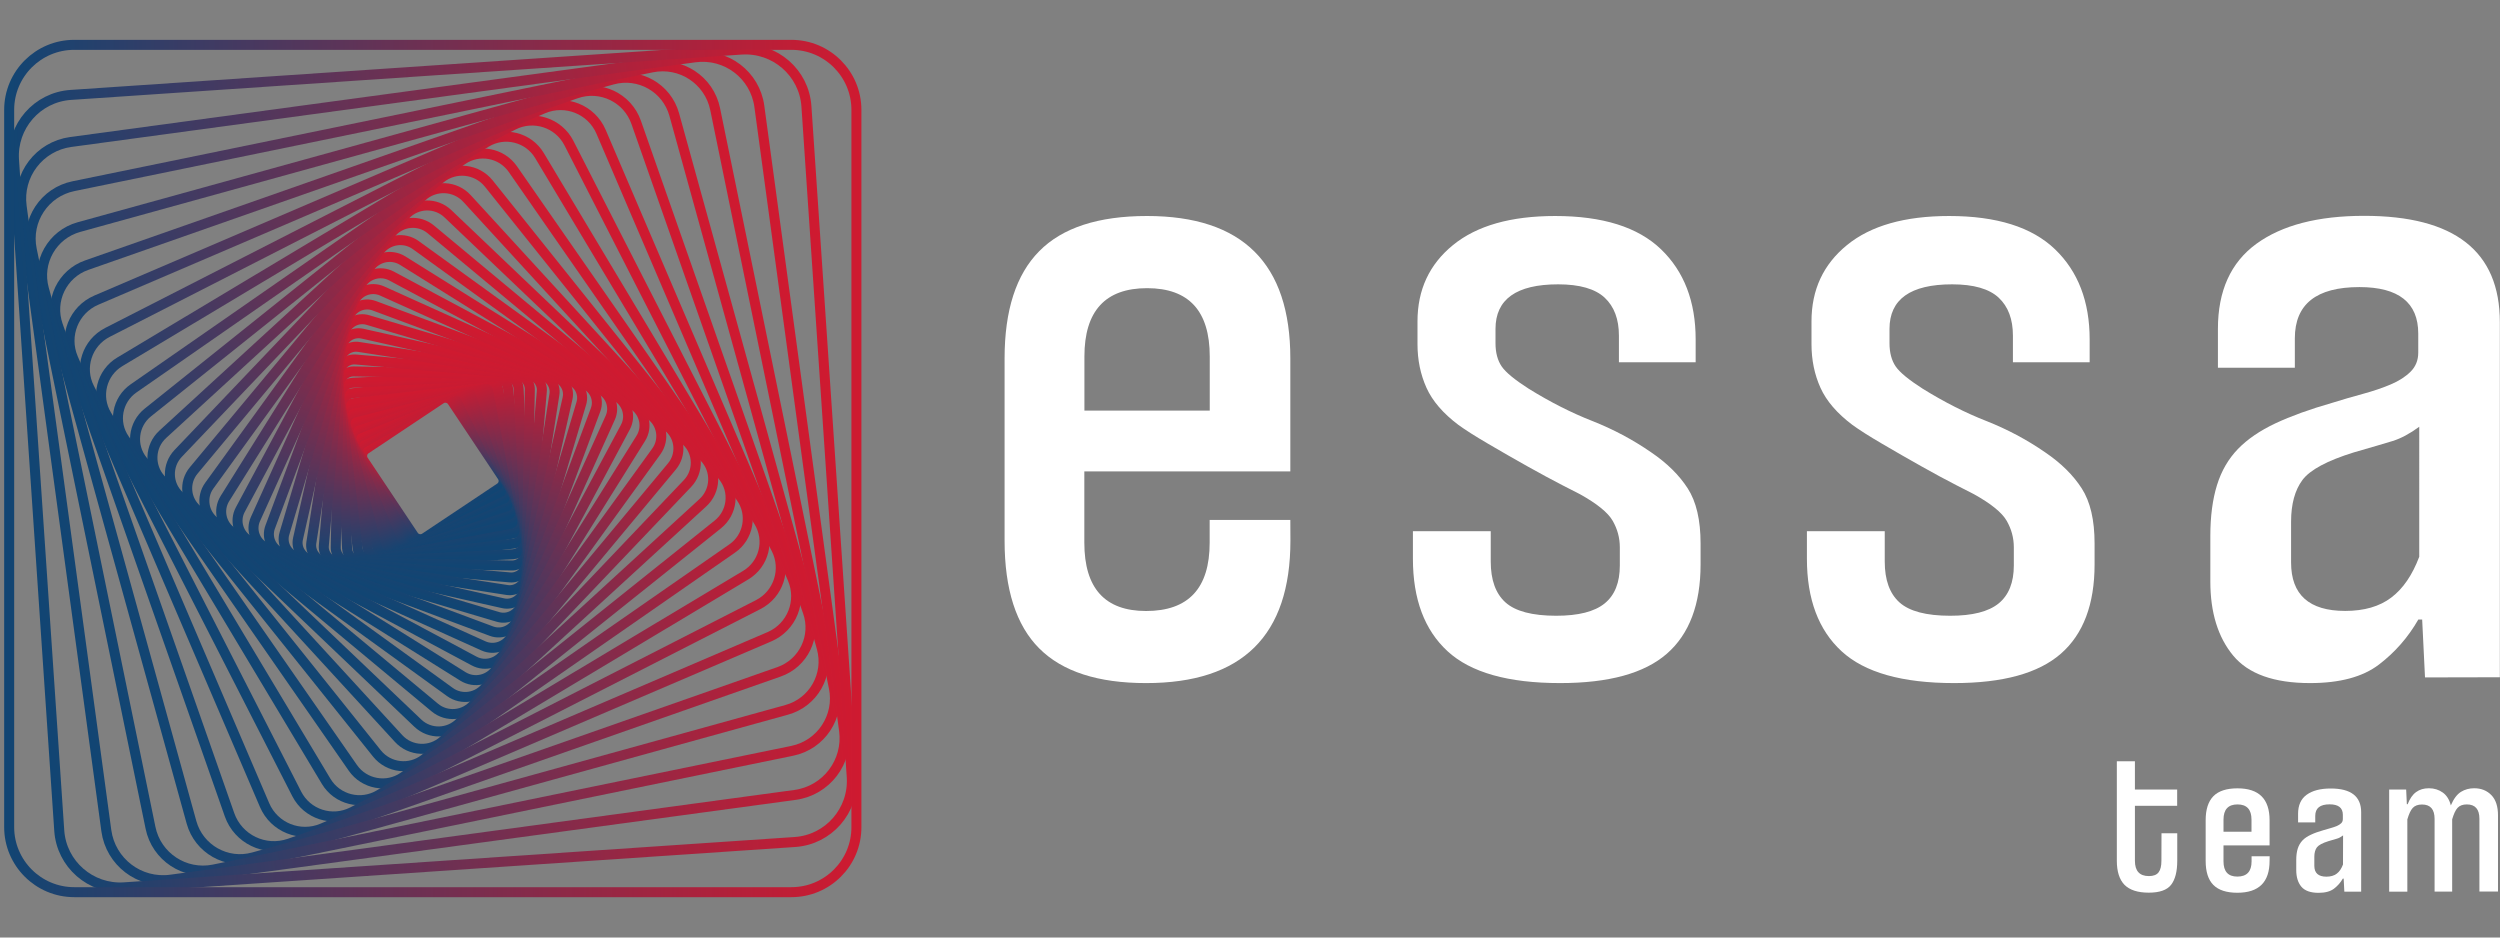
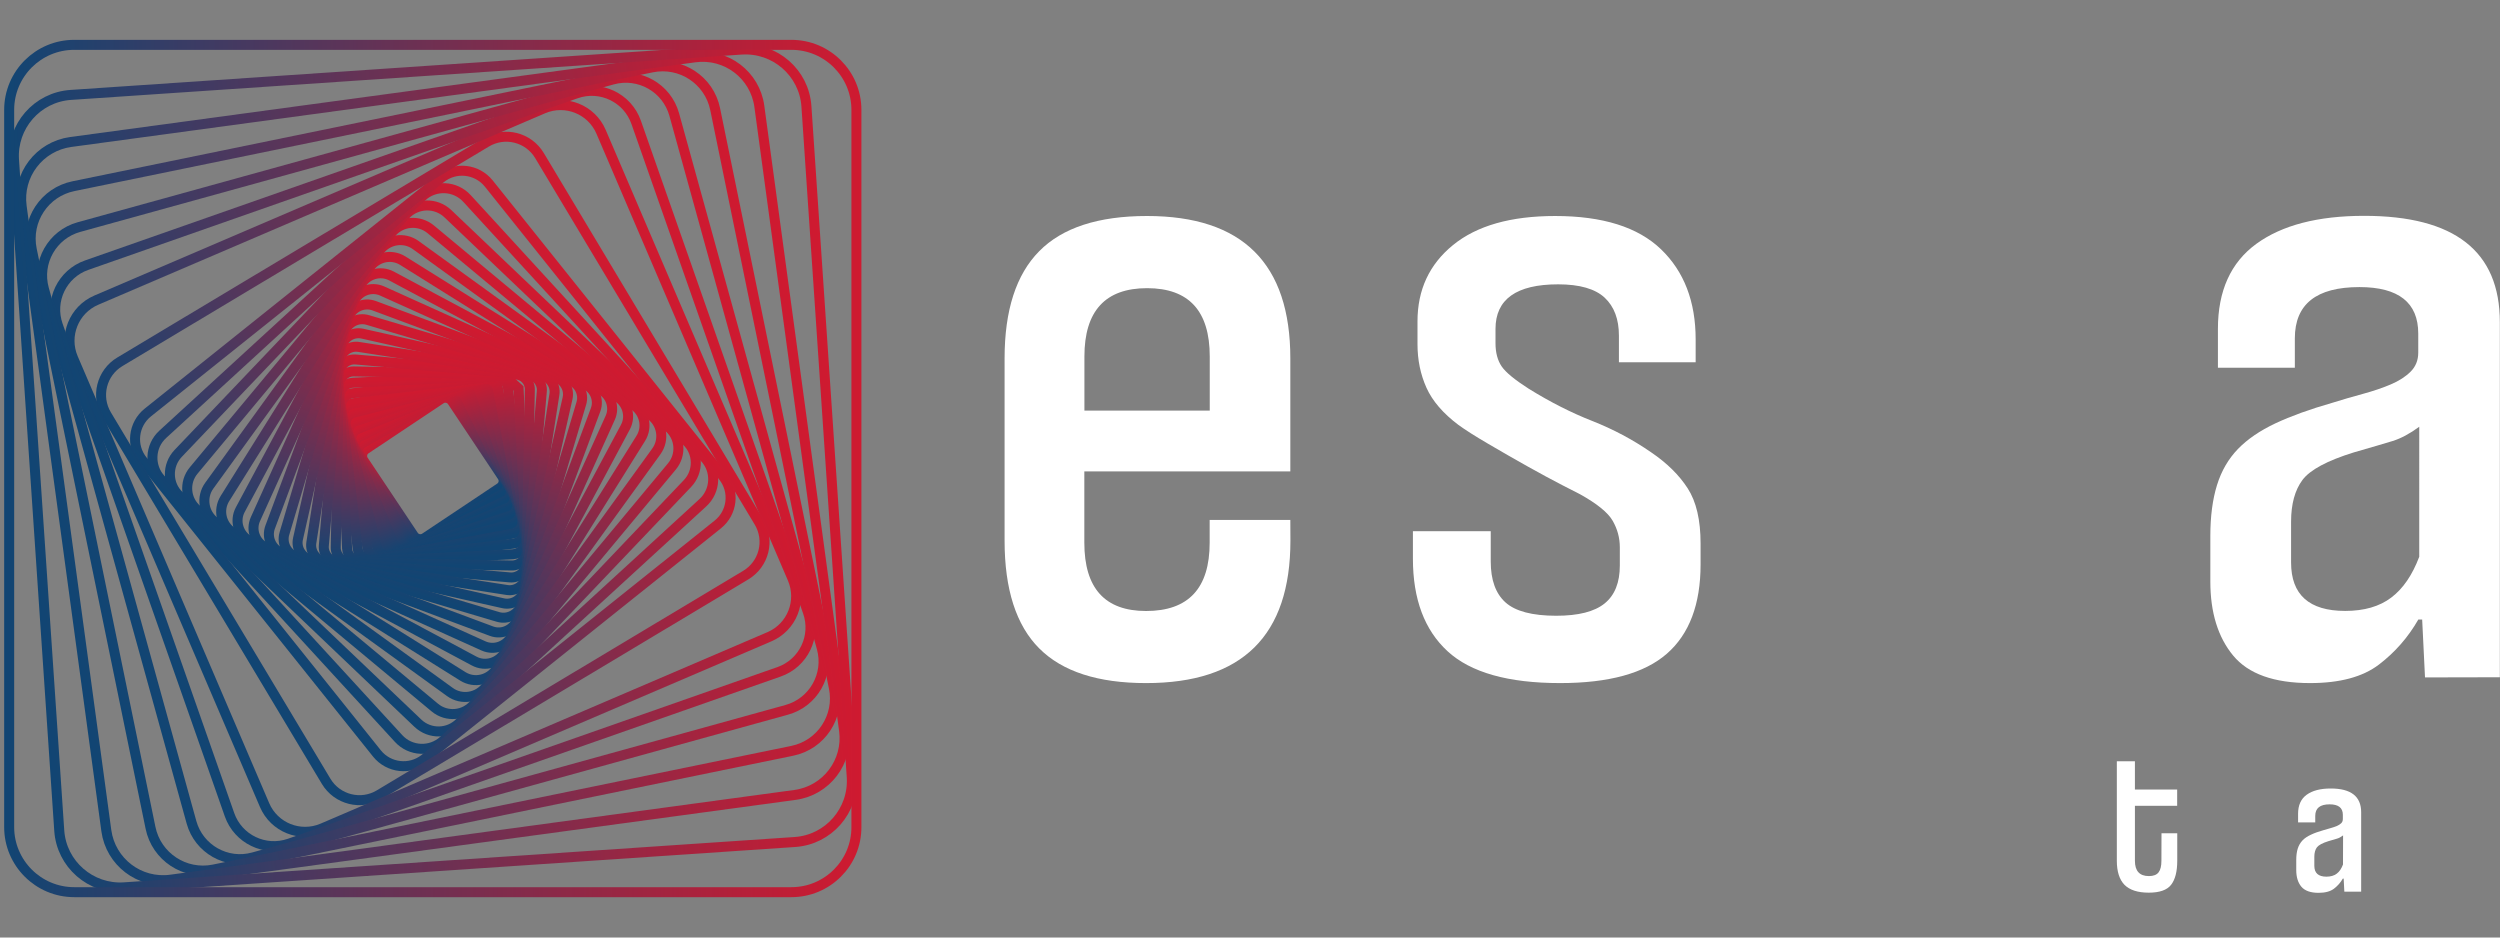
<svg xmlns="http://www.w3.org/2000/svg" version="1.1" id="Warstwa_1" x="0px" y="0px" viewBox="0 0 3000 1125" style="enable-background:new 0 0 3000 1125;" xml:space="preserve">
  <rect x="0" y="0" width="3000" height="1125" fill="#808080" stroke="none" />
  <style type="text/css">
	.st0{fill:#FFFFFF;}
	.st1{fill:none;stroke:url(#SVGID_1_);stroke-width:12;stroke-miterlimit:10;}
	.st2{fill:none;stroke:url(#SVGID_2_);stroke-width:12;stroke-miterlimit:10;}
	.st3{fill:none;stroke:url(#SVGID_3_);stroke-width:12;stroke-miterlimit:10;}
	.st4{fill:none;stroke:url(#SVGID_4_);stroke-width:12;stroke-miterlimit:10;}
	.st5{fill:none;stroke:url(#SVGID_5_);stroke-width:12;stroke-miterlimit:10;}
	.st6{fill:none;stroke:url(#SVGID_6_);stroke-width:12;stroke-miterlimit:10;}
	.st7{fill:none;stroke:url(#SVGID_7_);stroke-width:12;stroke-miterlimit:10;}
	.st8{fill:none;stroke:url(#SVGID_8_);stroke-width:12;stroke-miterlimit:10;}
	.st9{fill:none;stroke:url(#SVGID_9_);stroke-width:12;stroke-miterlimit:10;}
	.st10{fill:none;stroke:url(#SVGID_10_);stroke-width:12;stroke-miterlimit:10;}
	.st11{fill:none;stroke:url(#SVGID_11_);stroke-width:12;stroke-miterlimit:10;}
	.st12{fill:none;stroke:url(#SVGID_12_);stroke-width:12;stroke-miterlimit:10;}
	.st13{fill:none;stroke:url(#SVGID_13_);stroke-width:12;stroke-miterlimit:10;}
	.st14{fill:none;stroke:url(#SVGID_14_);stroke-width:12;stroke-miterlimit:10;}
	.st15{fill:none;stroke:url(#SVGID_15_);stroke-width:12;stroke-miterlimit:10;}
	.st16{fill:none;stroke:url(#SVGID_16_);stroke-width:12;stroke-miterlimit:10;}
	.st17{fill:none;stroke:url(#SVGID_17_);stroke-width:12;stroke-miterlimit:10;}
	.st18{fill:none;stroke:url(#SVGID_18_);stroke-width:12;stroke-miterlimit:10;}
	.st19{fill:none;stroke:url(#SVGID_19_);stroke-width:12;stroke-miterlimit:10;}
	.st20{fill:none;stroke:url(#SVGID_20_);stroke-width:12;stroke-miterlimit:10;}
	.st21{fill:none;stroke:url(#SVGID_21_);stroke-width:12;stroke-miterlimit:10;}
	.st22{fill:none;stroke:url(#SVGID_22_);stroke-width:12;stroke-miterlimit:10;}
	.st23{fill:none;stroke:url(#SVGID_23_);stroke-width:12;stroke-miterlimit:10;}
	.st24{fill:none;stroke:url(#SVGID_24_);stroke-width:12;stroke-miterlimit:10;}
	.st25{fill:none;stroke:url(#SVGID_25_);stroke-width:12;stroke-miterlimit:10;}
	.st26{fill:none;stroke:url(#SVGID_26_);stroke-width:12;stroke-miterlimit:10;}
	.st27{fill:none;stroke:url(#SVGID_27_);stroke-width:12;stroke-miterlimit:10;}
	.st28{fill:none;stroke:url(#SVGID_28_);stroke-width:12;stroke-miterlimit:10;}
	.st29{fill:none;stroke:url(#SVGID_29_);stroke-width:12;stroke-miterlimit:10;}
	.st30{fill:none;stroke:url(#SVGID_30_);stroke-width:12;stroke-miterlimit:10;}
	.st31{fill:none;stroke:url(#SVGID_31_);stroke-width:12;stroke-miterlimit:10;}
	.st32{fill:none;stroke:url(#SVGID_32_);stroke-width:12;stroke-miterlimit:10;}
	.st33{fill:none;stroke:url(#SVGID_33_);stroke-width:12;stroke-miterlimit:10;}
</style>
  <g>
    <path class="st0" d="M1548.5,648.8c0,113.9-57.7,170.9-173.2,170.9c-57.7,0-100.4-13.8-128.2-41.6c-27.7-27.7-41.6-70.8-41.6-129.3   V430.1c0-57.7,13.8-100.6,41.6-128.7c27.7-28.1,70.8-42.2,129.3-42.2c114.7,0,172,57,172,170.9v135.6h-247.2v85.5   c0,54.7,24.7,82,74.1,82c50.9,0,76.3-27.3,76.3-82v-27.3h96.8L1548.5,648.8L1548.5,648.8z M1451.7,427.8c0-54.7-25.1-82-75.2-82   c-50.1,0-75.2,27.4-75.2,82v64.9h150.4L1451.7,427.8L1451.7,427.8z" />
    <path class="st0" d="M1942.7,434.7v-31.9c0-19.8-5.7-34.9-17.1-45.6c-11.4-10.6-30-16-55.8-16c-50.1,0-75.2,17.9-75.2,53.5v17.1   c0,11.4,2.5,20.7,7.4,27.9c4.9,7.2,15.8,16.1,32.5,26.8c25.8,16,51.3,28.9,76.3,38.7c25.1,9.9,48.6,22.4,70.6,37.6   c19,12.9,33.6,27.3,43.9,43.3s15.4,38,15.4,66.1v25.1c0,47.8-13.5,83.6-40.4,107.1c-27,23.6-69.7,35.3-128.2,35.3   c-62.3,0-107.3-12.7-135-38.2c-27.7-25.5-41.6-62.5-41.6-111.1v-33h93.4v36.5c0,22,5.9,38.4,17.7,49c11.8,10.6,32.1,16,60.9,16   c26.6,0,45.9-4.9,58.1-14.8c12.2-9.9,18.2-25.1,18.2-45.6v-21.7c0-11.4-2.9-22-8.6-31.9c-5.7-9.9-18.8-20.5-39.3-31.9   c-1.5-0.8-8.6-4.4-21.1-10.8c-12.5-6.5-26.6-14-42.2-22.8c-15.6-8.7-31.1-17.7-46.7-26.8c-15.6-9.1-27.5-16.7-35.9-22.8   c-18.2-13.7-31-28.5-38.2-44.4c-7.2-16-10.8-33.4-10.8-52.4v-27.3c0-38,14.2-68.5,42.7-91.7c28.5-23.2,69.3-34.8,122.5-34.8   c57,0,99.3,13.3,127,39.9c27.7,26.6,41.6,62.7,41.6,108.2v27.4L1942.7,434.7L1942.7,434.7z" />
-     <path class="st0" d="M2415.5,434.7v-31.9c0-19.8-5.7-34.9-17.1-45.6c-11.4-10.6-30-16-55.8-16c-50.1,0-75.2,17.9-75.2,53.5v17.1   c0,11.4,2.5,20.7,7.4,27.9c4.9,7.2,15.8,16.1,32.5,26.8c25.8,16,51.3,28.9,76.3,38.7c25.1,9.9,48.6,22.4,70.6,37.6   c19,12.9,33.6,27.3,43.9,43.3s15.4,38,15.4,66.1v25.1c0,47.8-13.5,83.6-40.4,107.1c-27,23.6-69.7,35.3-128.2,35.3   c-62.3,0-107.3-12.7-135-38.2c-27.7-25.5-41.6-62.5-41.6-111.1v-33h93.4v36.5c0,22,5.9,38.4,17.7,49c11.8,10.6,32.1,16,60.9,16   c26.6,0,45.9-4.9,58.1-14.8c12.1-9.9,18.2-25.1,18.2-45.6v-21.7c0-11.4-2.9-22-8.6-31.9c-5.7-9.9-18.8-20.5-39.3-31.9   c-1.5-0.8-8.6-4.4-21.1-10.8s-26.6-14-42.2-22.8c-15.6-8.7-31.1-17.7-46.7-26.8c-15.6-9.1-27.5-16.7-35.9-22.8   c-18.2-13.7-31-28.5-38.2-44.4c-7.2-15.9-10.8-33.4-10.8-52.4v-27.3c0-38,14.2-68.5,42.7-91.7c28.5-23.2,69.3-34.8,122.5-34.8   c57,0,99.3,13.3,127,39.9c27.7,26.6,41.6,62.7,41.6,108.2v27.4L2415.5,434.7L2415.5,434.7z" />
    <path class="st0" d="M2910,812.9l-3.4-69.5h-4.6c-12.2,21.3-27.9,39.3-47.3,54.1c-19.4,14.8-46.9,22.2-82.6,22.2   c-43.3,0-74.1-11-92.3-33c-18.2-22-27.4-51.6-27.4-88.9v-54.7c0-23.5,2.7-43.9,8-61c5.3-17.1,13.7-31.5,25.1-43.3   c11.4-11.8,26.4-22,45-30.8c18.6-8.7,41.2-16.9,67.8-24.5c12.1-3.8,24.5-7.4,37-10.8c12.5-3.4,23.7-7.2,33.6-11.4   c9.9-4.2,17.8-9.3,23.9-15.4c6.1-6.1,9.1-13.7,9.1-22.8v-22.8c0-37.2-23.6-55.8-70.6-55.8c-51.7,0-77.5,20.5-77.5,61.5v35.3h-92.3   v-46.7c0-45.6,15.4-79.6,46.1-102c30.8-22.4,73.9-33.6,129.3-33.6c108.6,0,162.9,42.5,162.9,127.6v426.1L2910,812.9L2910,812.9   L2910,812.9z M2903.1,512.1c-11.4,8.4-22,14-31.9,17.1c-9.9,3-25.4,7.6-46.7,13.7c-31.9,9.9-52.4,20.9-61.5,33   c-9.1,12.2-13.7,28.9-13.7,50.1v49c0,38.7,21.7,58.1,64.9,58.1c22.8,0,41.2-5.3,55.3-16c14.1-10.6,25.3-27,33.6-49L2903.1,512.1   L2903.1,512.1z" />
  </g>
  <g>
    <path class="st0" d="M2593.8,999.9h18.9v33.1c0,12.9-2.5,22.5-7.4,28.8c-4.9,6.3-13.9,9.4-26.8,9.4c-13.3,0-22.9-3.2-29.1-9.4   c-6.1-6.3-9.2-15.9-9.2-28.8V913.5h21.7v33.9h50.7V967h-50.7v66c0,12.2,5.6,18.3,16.8,18.3c5.4,0,9.3-1.5,11.6-4.5   c2.3-3,3.4-7.6,3.4-13.9L2593.8,999.9L2593.8,999.9z" />
-     <path class="st0" d="M2723.5,1033.1c0,25.5-12.9,38.2-38.7,38.2c-12.9,0-22.5-3.1-28.7-9.3c-6.2-6.2-9.3-15.8-9.3-28.9v-48.9   c0-12.9,3.1-22.5,9.3-28.8s15.9-9.4,28.9-9.4c25.7,0,38.5,12.7,38.5,38.2v30.3h-55.3v19.1c0,12.2,5.5,18.3,16.6,18.3   c11.4,0,17.1-6.1,17.1-18.3v-6.1h21.7L2723.5,1033.1L2723.5,1033.1z M2701.8,983.6c0-12.2-5.6-18.3-16.8-18.3   c-11.2,0-16.8,6.1-16.8,18.3v14.5h33.6L2701.8,983.6L2701.8,983.6z" />
    <path class="st0" d="M2813.2,1069.8l-0.8-15.5h-1c-2.7,4.8-6.3,8.8-10.6,12.1c-4.3,3.3-10.5,5-18.5,5c-9.7,0-16.6-2.5-20.7-7.4   c-4.1-4.9-6.1-11.6-6.1-19.9v-12.2c0-5.3,0.6-9.8,1.8-13.6c1.2-3.8,3.1-7,5.6-9.7s5.9-4.9,10.1-6.9c4.2-2,9.2-3.8,15.2-5.5   c2.7-0.8,5.5-1.7,8.3-2.4c2.8-0.8,5.3-1.6,7.5-2.5c2.2-0.9,4-2.1,5.4-3.4c1.4-1.3,2-3.1,2-5.1v-5.1c0-8.3-5.3-12.5-15.8-12.5   c-11.6,0-17.3,4.6-17.3,13.8v7.9h-20.6v-10.4c0-10.2,3.4-17.8,10.3-22.8c6.9-5,16.5-7.5,28.9-7.5c24.3,0,36.5,9.5,36.5,28.5v95.3   H2813.2L2813.2,1069.8L2813.2,1069.8z M2811.7,1002.5c-2.6,1.9-4.9,3.2-7.1,3.8c-2.2,0.7-5.7,1.7-10.5,3.1   c-7.1,2.2-11.7,4.7-13.8,7.4c-2,2.7-3.1,6.5-3.1,11.2v11c0,8.7,4.9,13,14.5,13c5.1,0,9.2-1.2,12.4-3.6s5.6-6,7.5-11L2811.7,1002.5   L2811.7,1002.5z" />
-     <path class="st0" d="M2975.3,1069.8v-87.2c0-11.5-5-17.3-15.1-17.3c-4.9,0-8.6,1.4-11.1,4.1c-2.5,2.7-4.6,7.3-6.5,13.8v86.7h-21.1   v-87.2c0-11.5-5-17.3-15.1-17.3c-4.9,0-8.6,1.4-11.1,4.1c-2.5,2.7-4.6,7.3-6.5,13.8v86.7H2867V947.4h20.4l0.8,17.6h1   c2.6-6.6,5.9-11.5,10.1-14.5c4.2-3.1,9.3-4.6,15.4-4.6c6.4,0,12,1.8,16.7,5.2s7.9,8.6,9.6,15.4c3.4-8,7.5-13.4,12.2-16.3   s10-4.3,15.8-4.3c8.5,0,15.4,2.8,20.7,8.3c5.3,5.5,7.9,13.6,7.9,24.3v91.3L2975.3,1069.8L2975.3,1069.8z" />
  </g>
  <g>
    <g>
      <linearGradient id="SVGID_1_" gradientUnits="userSpaceOnUse" x1="4373.863" y1="-4786.637" x2="5402.901" y2="-4786.637" gradientTransform="matrix(-6.980000e-02 -0.105 0.105 -6.980000e-02 1361.775 739.871)">
        <stop offset="0" style="stop-color:#114573" />
        <stop offset="1" style="stop-color:#CF1A30" />
      </linearGradient>
      <path class="st1" d="M542.6,481.6l60.1,90.1c3,4.5,1.8,10.6-2.7,13.6l-90.1,60.1c-4.5,3-10.6,1.8-13.6-2.7l-60.1-90.1    c-3-4.5-1.8-10.6,2.7-13.6l90.1-60.1C533.5,475.9,539.6,477.1,542.6,481.6z" />
    </g>
    <g>
      <linearGradient id="SVGID_2_" gradientUnits="userSpaceOnUse" x1="3804.573" y1="-4663.15" x2="4833.158" y2="-4663.15" gradientTransform="matrix(-6.680000e-02 -0.117 0.117 -6.680000e-02 1351.157 753.819)">
        <stop offset="0" style="stop-color:#114573" />
        <stop offset="1" style="stop-color:#CF1A30" />
      </linearGradient>
      <path class="st2" d="M549.9,478.1l57.5,100.2c2.9,5,1.2,11.4-3.9,14.3l-100.2,57.5c-5,2.9-11.4,1.2-14.3-3.9L431.4,546    c-2.9-5-1.1-11.4,3.9-14.3l100.2-57.5C540.6,471.3,547,473.1,549.9,478.1z" />
    </g>
    <g>
      <linearGradient id="SVGID_3_" gradientUnits="userSpaceOnUse" x1="3280.425" y1="-4514.526" x2="4309.301" y2="-4514.526" gradientTransform="matrix(-6.270000e-02 -0.129 0.129 -6.270000e-02 1338.819 767.878)">
        <stop offset="0" style="stop-color:#114573" />
        <stop offset="1" style="stop-color:#CF1A30" />
      </linearGradient>
      <path class="st3" d="M557.9,474.9l54,110.8c2.7,5.6,0.4,12.3-5.2,15l-110.8,54c-5.6,2.7-12.3,0.4-15-5.2l-54-110.8    c-2.7-5.6-0.4-12.3,5.2-15l110.8-54C548.5,467,555.2,469.3,557.9,474.9z" />
    </g>
    <g>
      <linearGradient id="SVGID_4_" gradientUnits="userSpaceOnUse" x1="2800.512" y1="-4341.046" x2="3829.377" y2="-4341.046" gradientTransform="matrix(-5.750000e-02 -0.142 0.142 -5.750000e-02 1324.701 781.956)">
        <stop offset="0" style="stop-color:#114573" />
        <stop offset="1" style="stop-color:#CF1A30" />
      </linearGradient>
      <path class="st4" d="M566.7,472l49.5,121.9c2.5,6.1-0.5,13.1-6.6,15.6l-121.9,49.5c-6.1,2.5-13.1-0.5-15.6-6.6l-49.5-121.9    c-2.5-6.1,0.5-13.1,6.6-15.6l121.9-49.5C557.2,463,564.2,465.9,566.7,472z" />
    </g>
    <g>
      <linearGradient id="SVGID_5_" gradientUnits="userSpaceOnUse" x1="2360.647" y1="-4148.52" x2="3389.565" y2="-4148.52" gradientTransform="matrix(-5.100000e-02 -0.155 0.155 -5.100000e-02 1308.636 795.954)">
        <stop offset="0" style="stop-color:#114573" />
        <stop offset="1" style="stop-color:#CF1A30" />
      </linearGradient>
      <path class="st5" d="M576.2,469.6l43.9,133.3c2.2,6.7-1.4,13.9-8.1,16.1l-133.3,43.9c-6.7,2.2-13.9-1.4-16.1-8.1l-43.9-133.3    c-2.2-6.7,1.4-13.9,8.1-16.1l133.3-43.9C566.8,459.3,574,462.9,576.2,469.6z" />
    </g>
    <g>
      <linearGradient id="SVGID_6_" gradientUnits="userSpaceOnUse" x1="1964.598" y1="-3941.012" x2="2993.748" y2="-3941.012" gradientTransform="matrix(-4.320000e-02 -0.169 0.169 -4.320000e-02 1290.571 809.649)">
        <stop offset="0" style="stop-color:#114573" />
        <stop offset="1" style="stop-color:#CF1A30" />
      </linearGradient>
      <path class="st6" d="M586.5,467.7l37.2,145c1.9,7.3-2.5,14.7-9.8,16.5l-145,37.2c-7.3,1.9-14.7-2.5-16.5-9.8l-37.1-145    c-1.9-7.3,2.5-14.7,9.8-16.5l145-37.1C577.3,456,584.7,460.4,586.5,467.7z" />
    </g>
    <g>
      <linearGradient id="SVGID_7_" gradientUnits="userSpaceOnUse" x1="1603.833" y1="-3722.176" x2="2632.926" y2="-3722.176" gradientTransform="matrix(-3.380000e-02 -0.182 0.182 -3.380000e-02 1270.288 822.975)">
        <stop offset="0" style="stop-color:#114573" />
        <stop offset="1" style="stop-color:#CF1A30" />
      </linearGradient>
      <path class="st7" d="M597.6,466.4l29.1,157.1c1.5,7.9-3.8,15.5-11.6,16.9l-157.1,29.1c-7.9,1.5-15.5-3.8-16.9-11.6L412,500.9    c-1.5-7.9,3.8-15.5,11.6-16.9l157.1-29.1C588.6,453.4,596.2,458.6,597.6,466.4z" />
    </g>
    <g>
      <linearGradient id="SVGID_8_" gradientUnits="userSpaceOnUse" x1="1282.777" y1="-3493.833" x2="2311.679" y2="-3493.833" gradientTransform="matrix(-2.290000e-02 -0.197 0.197 -2.290000e-02 1247.803 835.686)">
        <stop offset="0" style="stop-color:#114573" />
        <stop offset="1" style="stop-color:#CF1A30" />
      </linearGradient>
      <path class="st8" d="M609.6,465.9l19.7,169.3c1,8.5-5.1,16.2-13.6,17.2L446.4,672c-8.5,1-16.2-5.1-17.2-13.6l-19.7-169.3    c-1-8.5,5.1-16.2,13.6-17.2l169.3-19.7C600.9,451.3,608.6,457.4,609.6,465.9z" />
    </g>
    <g>
      <linearGradient id="SVGID_9_" gradientUnits="userSpaceOnUse" x1="995.684" y1="-3261.216" x2="2024.847" y2="-3261.216" gradientTransform="matrix(-1.020000e-02 -0.211 0.211 -1.020000e-02 1222.911 847.582)">
        <stop offset="0" style="stop-color:#114573" />
        <stop offset="1" style="stop-color:#CF1A30" />
      </linearGradient>
-       <path class="st9" d="M622.3,466.2l8.8,181.6c0.4,9.1-6.6,16.8-15.7,17.3l-181.6,8.8c-9.1,0.4-16.9-6.6-17.3-15.7l-8.8-181.6    c-0.4-9.1,6.6-16.9,15.7-17.3l181.6-8.8C614.1,450,621.9,457.1,622.3,466.2z" />
+       <path class="st9" d="M622.3,466.2l8.8,181.6c0.4,9.1-6.6,16.8-15.7,17.3l-181.6,8.8c-9.1,0.4-16.9-6.6-17.3-15.7l-8.8-181.6    c-0.4-9.1,6.6-16.9,15.7-17.3l181.6-8.8z" />
    </g>
    <g>
      <linearGradient id="SVGID_10_" gradientUnits="userSpaceOnUse" x1="742.614" y1="-3023.927" x2="1771.312" y2="-3023.927" gradientTransform="matrix(4.304448e-03 -0.225 0.225 4.304448e-03 1195.583 858.506)">
        <stop offset="0" style="stop-color:#114573" />
        <stop offset="1" style="stop-color:#CF1A30" />
      </linearGradient>
      <path class="st10" d="M635.8,467.4l-3.7,193.9c-0.2,9.7-8.2,17.5-18,17.3l-193.9-3.7c-9.7-0.2-17.5-8.2-17.3-18l3.7-193.9    c0.2-9.7,8.2-17.5,18-17.3l193.9,3.7C628.3,449.6,636,457.7,635.8,467.4z" />
    </g>
    <g>
      <linearGradient id="SVGID_11_" gradientUnits="userSpaceOnUse" x1="520.487" y1="-2787.214" x2="1549.392" y2="-2787.214" gradientTransform="matrix(2.080000e-02 -0.24 0.24 2.080000e-02 1165.695 868.121)">
        <stop offset="0" style="stop-color:#114573" />
        <stop offset="1" style="stop-color:#CF1A30" />
      </linearGradient>
      <path class="st11" d="M650.2,469.6l-17.9,206.2c-0.9,10.3-10,18-20.3,17.1L405.7,675c-10.3-0.9-18-10-17.1-20.3l17.9-206.2    c0.9-10.3,10-18,20.4-17.1l206.2,17.9C643.4,450.2,651.1,459.3,650.2,469.6z" />
    </g>
    <g>
      <linearGradient id="SVGID_12_" gradientUnits="userSpaceOnUse" x1="327.661" y1="-2551.056" x2="1356.402" y2="-2551.056" gradientTransform="matrix(3.940000e-02 -0.254 0.254 3.940000e-02 1133.177 876.246)">
        <stop offset="0" style="stop-color:#114573" />
        <stop offset="1" style="stop-color:#CF1A30" />
      </linearGradient>
      <path class="st12" d="M665.3,473.1l-33.9,218.2c-1.7,11-12,18.4-22.9,16.7l-218.2-33.9c-11-1.7-18.4-12-16.7-22.9l33.9-218.2    c1.7-11,12-18.4,22.9-16.7l218.2,33.9C659.5,451.9,667,462.1,665.3,473.1z" />
    </g>
    <g>
      <linearGradient id="SVGID_13_" gradientUnits="userSpaceOnUse" x1="163.123" y1="-2318.815" x2="1192.05" y2="-2318.815" gradientTransform="matrix(6.010000e-02 -0.267 0.267 6.010000e-02 1098.038 882.519)">
        <stop offset="0" style="stop-color:#114573" />
        <stop offset="1" style="stop-color:#CF1A30" />
      </linearGradient>
      <path class="st13" d="M681.1,477.8l-51.8,229.9c-2.6,11.5-14,18.8-25.6,16.2l-229.9-51.8c-11.5-2.6-18.8-14-16.2-25.6l51.8-229.9    c2.6-11.5,14-18.8,25.6-16.2l229.9,51.8C676.4,454.9,683.7,466.3,681.1,477.8z" />
    </g>
    <g>
      <linearGradient id="SVGID_14_" gradientUnits="userSpaceOnUse" x1="23.287" y1="-2090.862" x2="1052.037" y2="-2090.862" gradientTransform="matrix(8.320000e-02 -0.28 0.28 8.320000e-02 1060.128 886.68)">
        <stop offset="0" style="stop-color:#114573" />
        <stop offset="1" style="stop-color:#CF1A30" />
      </linearGradient>
      <path class="st14" d="M697.6,484l-71.6,240.9c-3.6,12.1-16.3,19-28.4,15.4l-240.9-71.6c-12.1-3.6-19-16.3-15.4-28.4l71.6-240.9    c3.6-12.1,16.3-19,28.4-15.4l240.9,71.6C694.3,459.2,701.2,471.9,697.6,484z" />
    </g>
    <g>
      <linearGradient id="SVGID_15_" gradientUnits="userSpaceOnUse" x1="-93.089" y1="-1868.85" x2="935.816" y2="-1868.85" gradientTransform="matrix(0.109 -0.292 0.292 0.109 1019.484 888.399)">
        <stop offset="0" style="stop-color:#114573" />
        <stop offset="1" style="stop-color:#CF1A30" />
      </linearGradient>
      <path class="st15" d="M714.7,491.8l-93.6,251.3c-4.7,12.6-18.7,19-31.3,14.3l-251.3-93.6c-12.6-4.7-19-18.7-14.3-31.3l93.6-251.3    c4.7-12.6,18.7-19,31.3-14.3l251.3,93.6C713,465.2,719.4,479.2,714.7,491.8z" />
    </g>
    <g>
      <linearGradient id="SVGID_16_" gradientUnits="userSpaceOnUse" x1="-188.125" y1="-1653.811" x2="840.508" y2="-1653.811" gradientTransform="matrix(0.137 -0.303 0.303 0.137 976.047 887.28)">
        <stop offset="0" style="stop-color:#114573" />
        <stop offset="1" style="stop-color:#CF1A30" />
      </linearGradient>
      <path class="st16" d="M732.3,501.3L614.6,762.1c-5.9,13.1-21.3,18.9-34.4,13L319.5,657.4c-13.1-5.9-18.9-21.3-13-34.4l117.7-260.8    c5.9-13.1,21.3-18.9,34.4-13l260.8,117.7C732.4,472.9,738.2,488.2,732.3,501.3z" />
    </g>
    <g>
      <linearGradient id="SVGID_17_" gradientUnits="userSpaceOnUse" x1="-263.079" y1="-1446.923" x2="765.566" y2="-1446.923" gradientTransform="matrix(0.167 -0.313 0.313 0.167 929.948 882.971)">
        <stop offset="0" style="stop-color:#114573" />
        <stop offset="1" style="stop-color:#CF1A30" />
      </linearGradient>
      <path class="st17" d="M750.4,512.7l-144,269.2c-7.2,13.5-24,18.6-37.5,11.3l-269.2-144c-13.5-7.2-18.6-24-11.4-37.5l144-269.1    c7.2-13.5,24-18.6,37.5-11.4l269.1,144C752.6,482.4,757.7,499.2,750.4,512.7z" />
    </g>
    <g>
      <linearGradient id="SVGID_18_" gradientUnits="userSpaceOnUse" x1="-320.356" y1="-1248.717" x2="708.433" y2="-1248.717" gradientTransform="matrix(0.201 -0.321 0.321 0.201 881.17 875.054)">
        <stop offset="0" style="stop-color:#114573" />
        <stop offset="1" style="stop-color:#CF1A30" />
      </linearGradient>
      <path class="st18" d="M768.9,526.1L596.2,802.3c-8.7,13.8-26.9,18-40.7,9.4L279.3,639c-13.9-8.7-18-26.9-9.4-40.7l172.7-276.1    c8.7-13.9,26.9-18,40.7-9.4l276.1,172.7C773.3,494,777.6,512.3,768.9,526.1z" />
    </g>
    <g>
      <linearGradient id="SVGID_19_" gradientUnits="userSpaceOnUse" x1="-361.032" y1="-1059.616" x2="667.658" y2="-1059.616" gradientTransform="matrix(0.237 -0.327 0.327 0.237 829.832 863.16)">
        <stop offset="0" style="stop-color:#114573" />
        <stop offset="1" style="stop-color:#CF1A30" />
      </linearGradient>
      <path class="st19" d="M787.6,541.7L583.9,823.3c-10.2,14.1-30,17.3-44,7.1L258.3,626.7c-14.1-10.2-17.3-30-7.1-44l203.7-281.5    c10.2-14.1,30-17.3,44-7.1l281.5,203.7C794.6,507.9,797.8,527.6,787.6,541.7z" />
    </g>
    <g>
      <linearGradient id="SVGID_20_" gradientUnits="userSpaceOnUse" x1="-387.577" y1="-880.382" x2="641.351" y2="-880.382" gradientTransform="matrix(0.276 -0.331 0.331 0.276 776.025 846.74)">
        <stop offset="0" style="stop-color:#114573" />
        <stop offset="1" style="stop-color:#CF1A30" />
      </linearGradient>
      <path class="st20" d="M806.3,559.7l-237.1,285c-11.9,14.3-33.1,16.3-47.4,4.4L236.8,612c-14.3-11.9-16.3-33.1-4.4-47.4l237.1-285    c11.9-14.3,33.1-16.3,47.4-4.4l285,237.1C816.3,524.2,818.2,545.4,806.3,559.7z" />
    </g>
    <g>
      <linearGradient id="SVGID_21_" gradientUnits="userSpaceOnUse" x1="-400.646" y1="-710.907" x2="628.156" y2="-710.907" gradientTransform="matrix(0.317 -0.333 0.333 0.317 719.923 825.466)">
        <stop offset="0" style="stop-color:#114573" />
        <stop offset="1" style="stop-color:#CF1A30" />
      </linearGradient>
      <path class="st21" d="M825,580.2L552.2,866.6c-13.7,14.4-36.4,14.9-50.8,1.2L215,594.9c-14.4-13.7-14.9-36.4-1.2-50.8l272.9-286.4    c13.7-14.4,36.4-14.9,50.8-1.2l286.4,272.9C838.2,543.1,838.7,565.8,825,580.2z" />
    </g>
    <g>
      <linearGradient id="SVGID_22_" gradientUnits="userSpaceOnUse" x1="-402.456" y1="-551.662" x2="626.427" y2="-551.662" gradientTransform="matrix(0.361 -0.331 0.331 0.361 661.732 798.723)">
        <stop offset="0" style="stop-color:#114573" />
        <stop offset="1" style="stop-color:#CF1A30" />
      </linearGradient>
      <path class="st22" d="M843.4,603.3l-311,285.2c-15.6,14.3-39.8,13.3-54.1-2.3L193,575.2c-14.3-15.6-13.3-39.8,2.4-54.1l311-285.2    c15.6-14.3,39.8-13.3,54.1,2.4l285.2,311C860.1,564.8,859,589,843.4,603.3z" />
    </g>
    <g>
      <linearGradient id="SVGID_23_" gradientUnits="userSpaceOnUse" x1="-393.887" y1="-402.713" x2="634.976" y2="-402.713" gradientTransform="matrix(0.409 -0.327 0.327 0.409 601.748 766.116)">
        <stop offset="0" style="stop-color:#114573" />
        <stop offset="1" style="stop-color:#CF1A30" />
      </linearGradient>
      <path class="st23" d="M861.4,629.3L509.8,910.5c-17.6,14.1-43.4,11.2-57.5-6.4L171,552.5c-14.1-17.6-11.2-43.4,6.4-57.5L529,213.8    c17.6-14.1,43.3-11.2,57.5,6.4l281.3,351.6C881.9,589.5,879,615.2,861.4,629.3z" />
    </g>
    <g>
      <linearGradient id="SVGID_24_" gradientUnits="userSpaceOnUse" x1="-376.456" y1="-263.84" x2="652.37" y2="-263.84" gradientTransform="matrix(0.459 -0.319 0.319 0.459 540.187 727.083)">
        <stop offset="0" style="stop-color:#114573" />
        <stop offset="1" style="stop-color:#CF1A30" />
      </linearGradient>
-       <path class="st24" d="M878.6,658.2L484.1,932.3c-19.8,13.7-47,8.8-60.7-10.9L149.3,526.8c-13.7-19.8-8.8-47,10.9-60.7L554.7,192    c19.8-13.7,47-8.8,60.7,10.9l274.1,394.5C903.3,617.3,898.4,644.5,878.6,658.2z" />
    </g>
    <g>
      <linearGradient id="SVGID_25_" gradientUnits="userSpaceOnUse" x1="-351.512" y1="-135.2" x2="677.41" y2="-135.2" gradientTransform="matrix(0.511 -0.306 0.306 0.511 477.533 681.12)">
        <stop offset="0" style="stop-color:#114573" />
        <stop offset="1" style="stop-color:#CF1A30" />
      </linearGradient>
      <path class="st25" d="M894.8,690.2L455.2,953.6c-22,13.2-50.6,6-63.8-16L127.9,497.9c-13.2-22-6.1-50.6,16-63.8l439.7-263.4    c22-13.2,50.6-6.1,63.8,16l263.4,439.7C924.1,648.5,916.9,677,894.8,690.2z" />
    </g>
    <g>
      <linearGradient id="SVGID_26_" gradientUnits="userSpaceOnUse" x1="-319.908" y1="-16.358" x2="708.887" y2="-16.358" gradientTransform="matrix(0.566 -0.289 0.289 0.566 414.08 627.668)">
        <stop offset="0" style="stop-color:#114573" />
        <stop offset="1" style="stop-color:#CF1A30" />
      </linearGradient>
-       <path class="st26" d="M909.9,725.5l-487,248.8c-24.4,12.5-54.3,2.8-66.8-21.6l-248.8-487c-12.5-24.4-2.8-54.3,21.6-66.8l487-248.8    c24.4-12.5,54.3-2.8,66.8,21.6l248.8,487C944,683.1,934.3,713,909.9,725.5z" />
    </g>
    <g>
      <linearGradient id="SVGID_27_" gradientUnits="userSpaceOnUse" x1="-282.936" y1="92.742" x2="745.84" y2="92.742" gradientTransform="matrix(0.623 -0.267 0.267 0.623 350.393 566.178)">
        <stop offset="0" style="stop-color:#114573" />
        <stop offset="1" style="stop-color:#CF1A30" />
      </linearGradient>
      <path class="st27" d="M923.3,764.1L387,993.9c-26.9,11.5-58-0.9-69.5-27.8L87.7,429.8c-11.5-26.9,0.9-58,27.8-69.6l536.3-229.8    c26.9-11.5,58,0.9,69.5,27.8l229.8,536.3C962.6,721.5,950.2,752.6,923.3,764.1z" />
    </g>
    <g>
      <linearGradient id="SVGID_28_" gradientUnits="userSpaceOnUse" x1="-241.463" y1="192.418" x2="787.346" y2="192.418" gradientTransform="matrix(0.683 -0.239 0.239 0.683 287.025 496.168)">
        <stop offset="0" style="stop-color:#114573" />
        <stop offset="1" style="stop-color:#CF1A30" />
      </linearGradient>
      <path class="st28" d="M934.8,806.2l-587.4,206c-29.5,10.3-61.7-5.2-72-34.6l-206-587.4c-10.3-29.5,5.2-61.7,34.6-72l587.4-206    c29.5-10.3,61.7,5.2,72,34.6l206,587.4C979.8,763.6,964.3,795.9,934.8,806.2z" />
    </g>
    <g>
      <linearGradient id="SVGID_29_" gradientUnits="userSpaceOnUse" x1="-196.416" y1="283.03" x2="832.495" y2="283.03" gradientTransform="matrix(0.744 -0.206 0.206 0.744 224.632 417.059)">
        <stop offset="0" style="stop-color:#114573" />
        <stop offset="1" style="stop-color:#CF1A30" />
      </linearGradient>
      <path class="st29" d="M944.1,851.8l-640.1,177c-32.1,8.9-65.3-10-74.2-42L52.7,346.7c-8.9-32.1,10-65.3,42-74.2L734.9,95.5    c32.1-8.9,65.3,9.9,74.2,42l177,640.1C995,809.7,976.2,842.9,944.1,851.8z" />
    </g>
    <g>
      <linearGradient id="SVGID_30_" gradientUnits="userSpaceOnUse" x1="-148.47" y1="364.913" x2="880.321" y2="364.913" gradientTransform="matrix(0.807 -0.166 0.166 0.807 163.861 328.402)">
        <stop offset="0" style="stop-color:#114573" />
        <stop offset="1" style="stop-color:#CF1A30" />
      </linearGradient>
      <path class="st30" d="M950.6,901l-694.1,142.4c-34.8,7.1-68.8-15.3-75.9-50.1L38.1,299.3c-7.1-34.8,15.3-68.8,50.1-75.9    L782.3,80.9c34.8-7.1,68.8,15.3,75.9,50.1l142.4,694.1C1007.8,859.9,985.4,893.9,950.6,901z" />
    </g>
    <g>
      <linearGradient id="SVGID_31_" gradientUnits="userSpaceOnUse" x1="-98.568" y1="438.432" x2="930.276" y2="438.432" gradientTransform="matrix(0.871 -0.118 0.118 0.871 105.581 229.663)">
        <stop offset="0" style="stop-color:#114573" />
        <stop offset="1" style="stop-color:#CF1A30" />
      </linearGradient>
      <path class="st31" d="M954,953.9l-749.1,101.7c-37.6,5.1-72.1-21.2-77.3-58.8L26,247.7c-5.1-37.6,21.2-72.1,58.8-77.3L833.9,68.8    c37.6-5.1,72.2,21.2,77.3,58.8l101.7,749.1C1017.9,914.2,991.6,948.8,954,953.9z" />
    </g>
    <g>
      <linearGradient id="SVGID_32_" gradientUnits="userSpaceOnUse" x1="-47.234" y1="504.083" x2="981.641" y2="504.083" gradientTransform="matrix(0.935 -6.320000e-02 6.320000e-02 0.935 50.655 120.334)">
        <stop offset="0" style="stop-color:#114573" />
        <stop offset="1" style="stop-color:#CF1A30" />
      </linearGradient>
      <path class="st32" d="M953.9,1010.4l-804.8,54.4c-40.3,2.7-75.3-27.8-78-68.1L16.8,191.9c-2.7-40.3,27.8-75.3,68.1-78l804.8-54.4    c40.3-2.7,75.3,27.8,78,68.1l54.4,804.8C1024.7,972.8,994.2,1007.7,953.9,1010.4z" />
    </g>
    <g>
      <linearGradient id="SVGID_33_" gradientUnits="userSpaceOnUse" x1="5" y1="562.17" x2="1033.8" y2="562.17">
        <stop offset="0" style="stop-color:#114573" />
        <stop offset="1" style="stop-color:#CF1A30" />
      </linearGradient>
      <path class="st33" d="M949.7,1070.6H89.1c-43.1,0-78.1-35-78.1-78.1V131.9c0-43.2,35-78.1,78.1-78.1h860.5    c43.2,0,78.1,35,78.1,78.1v860.6C1027.8,1035.6,992.8,1070.6,949.7,1070.6z" />
    </g>
  </g>
</svg>